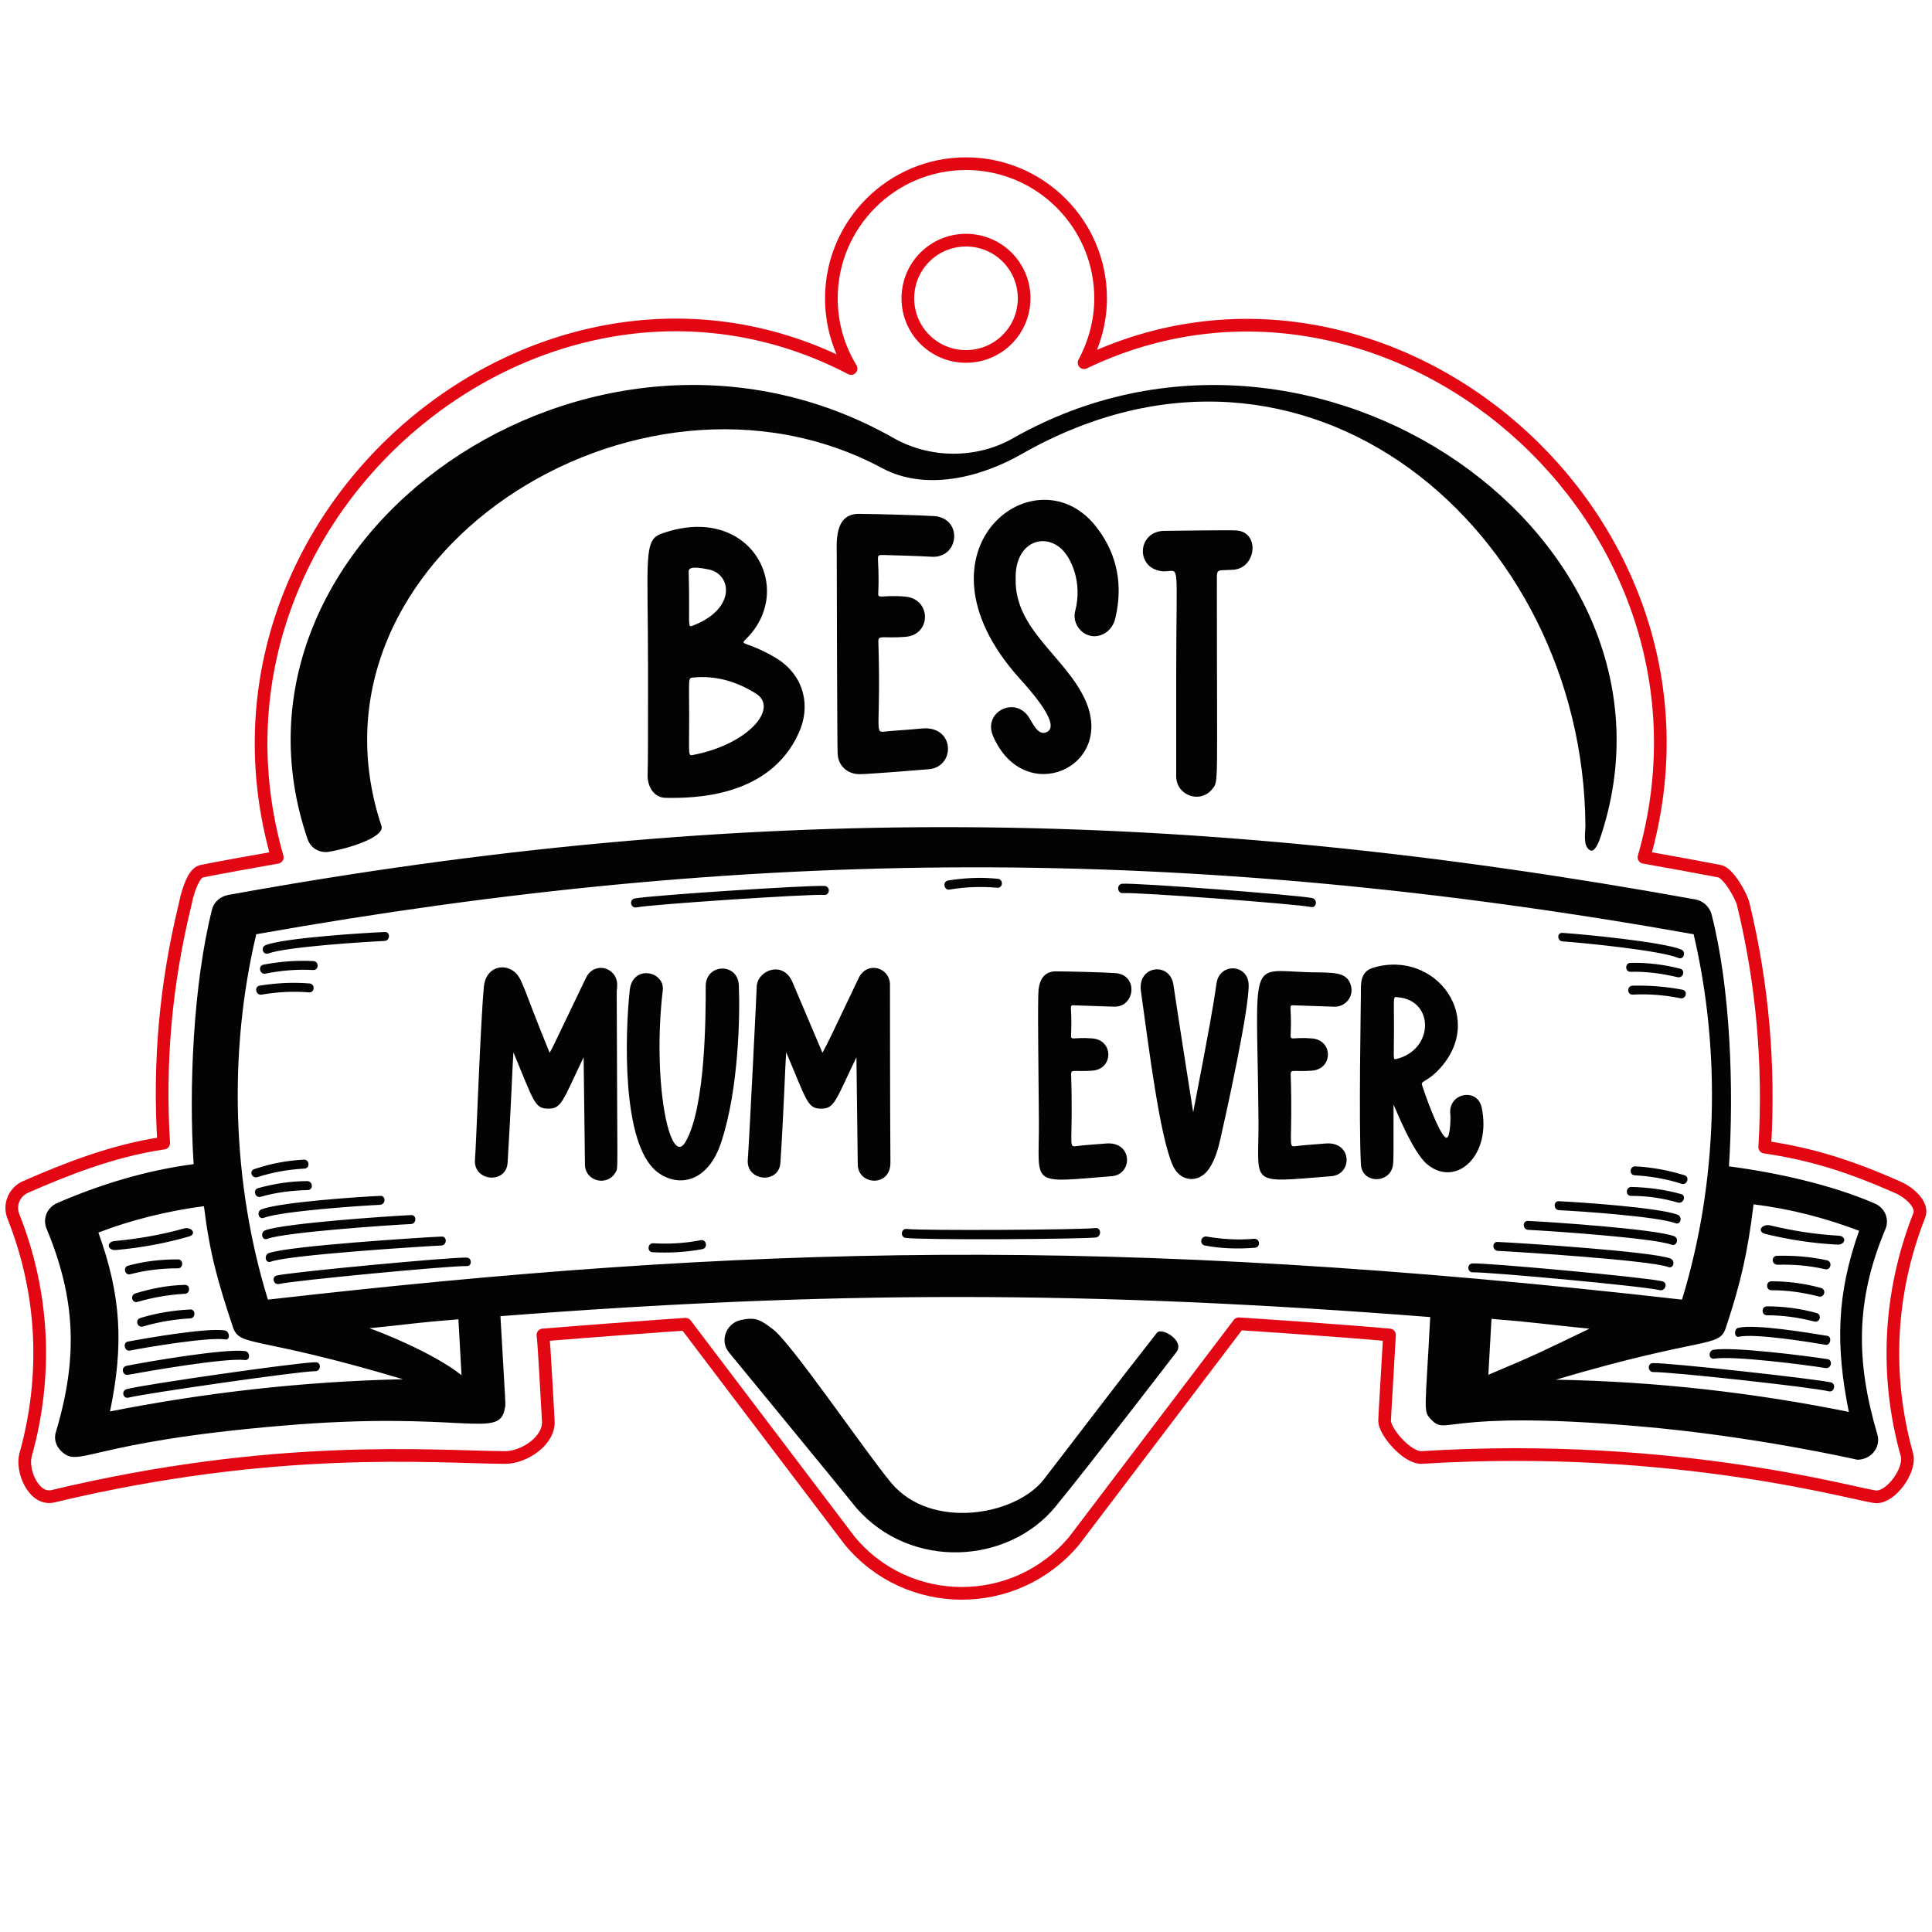
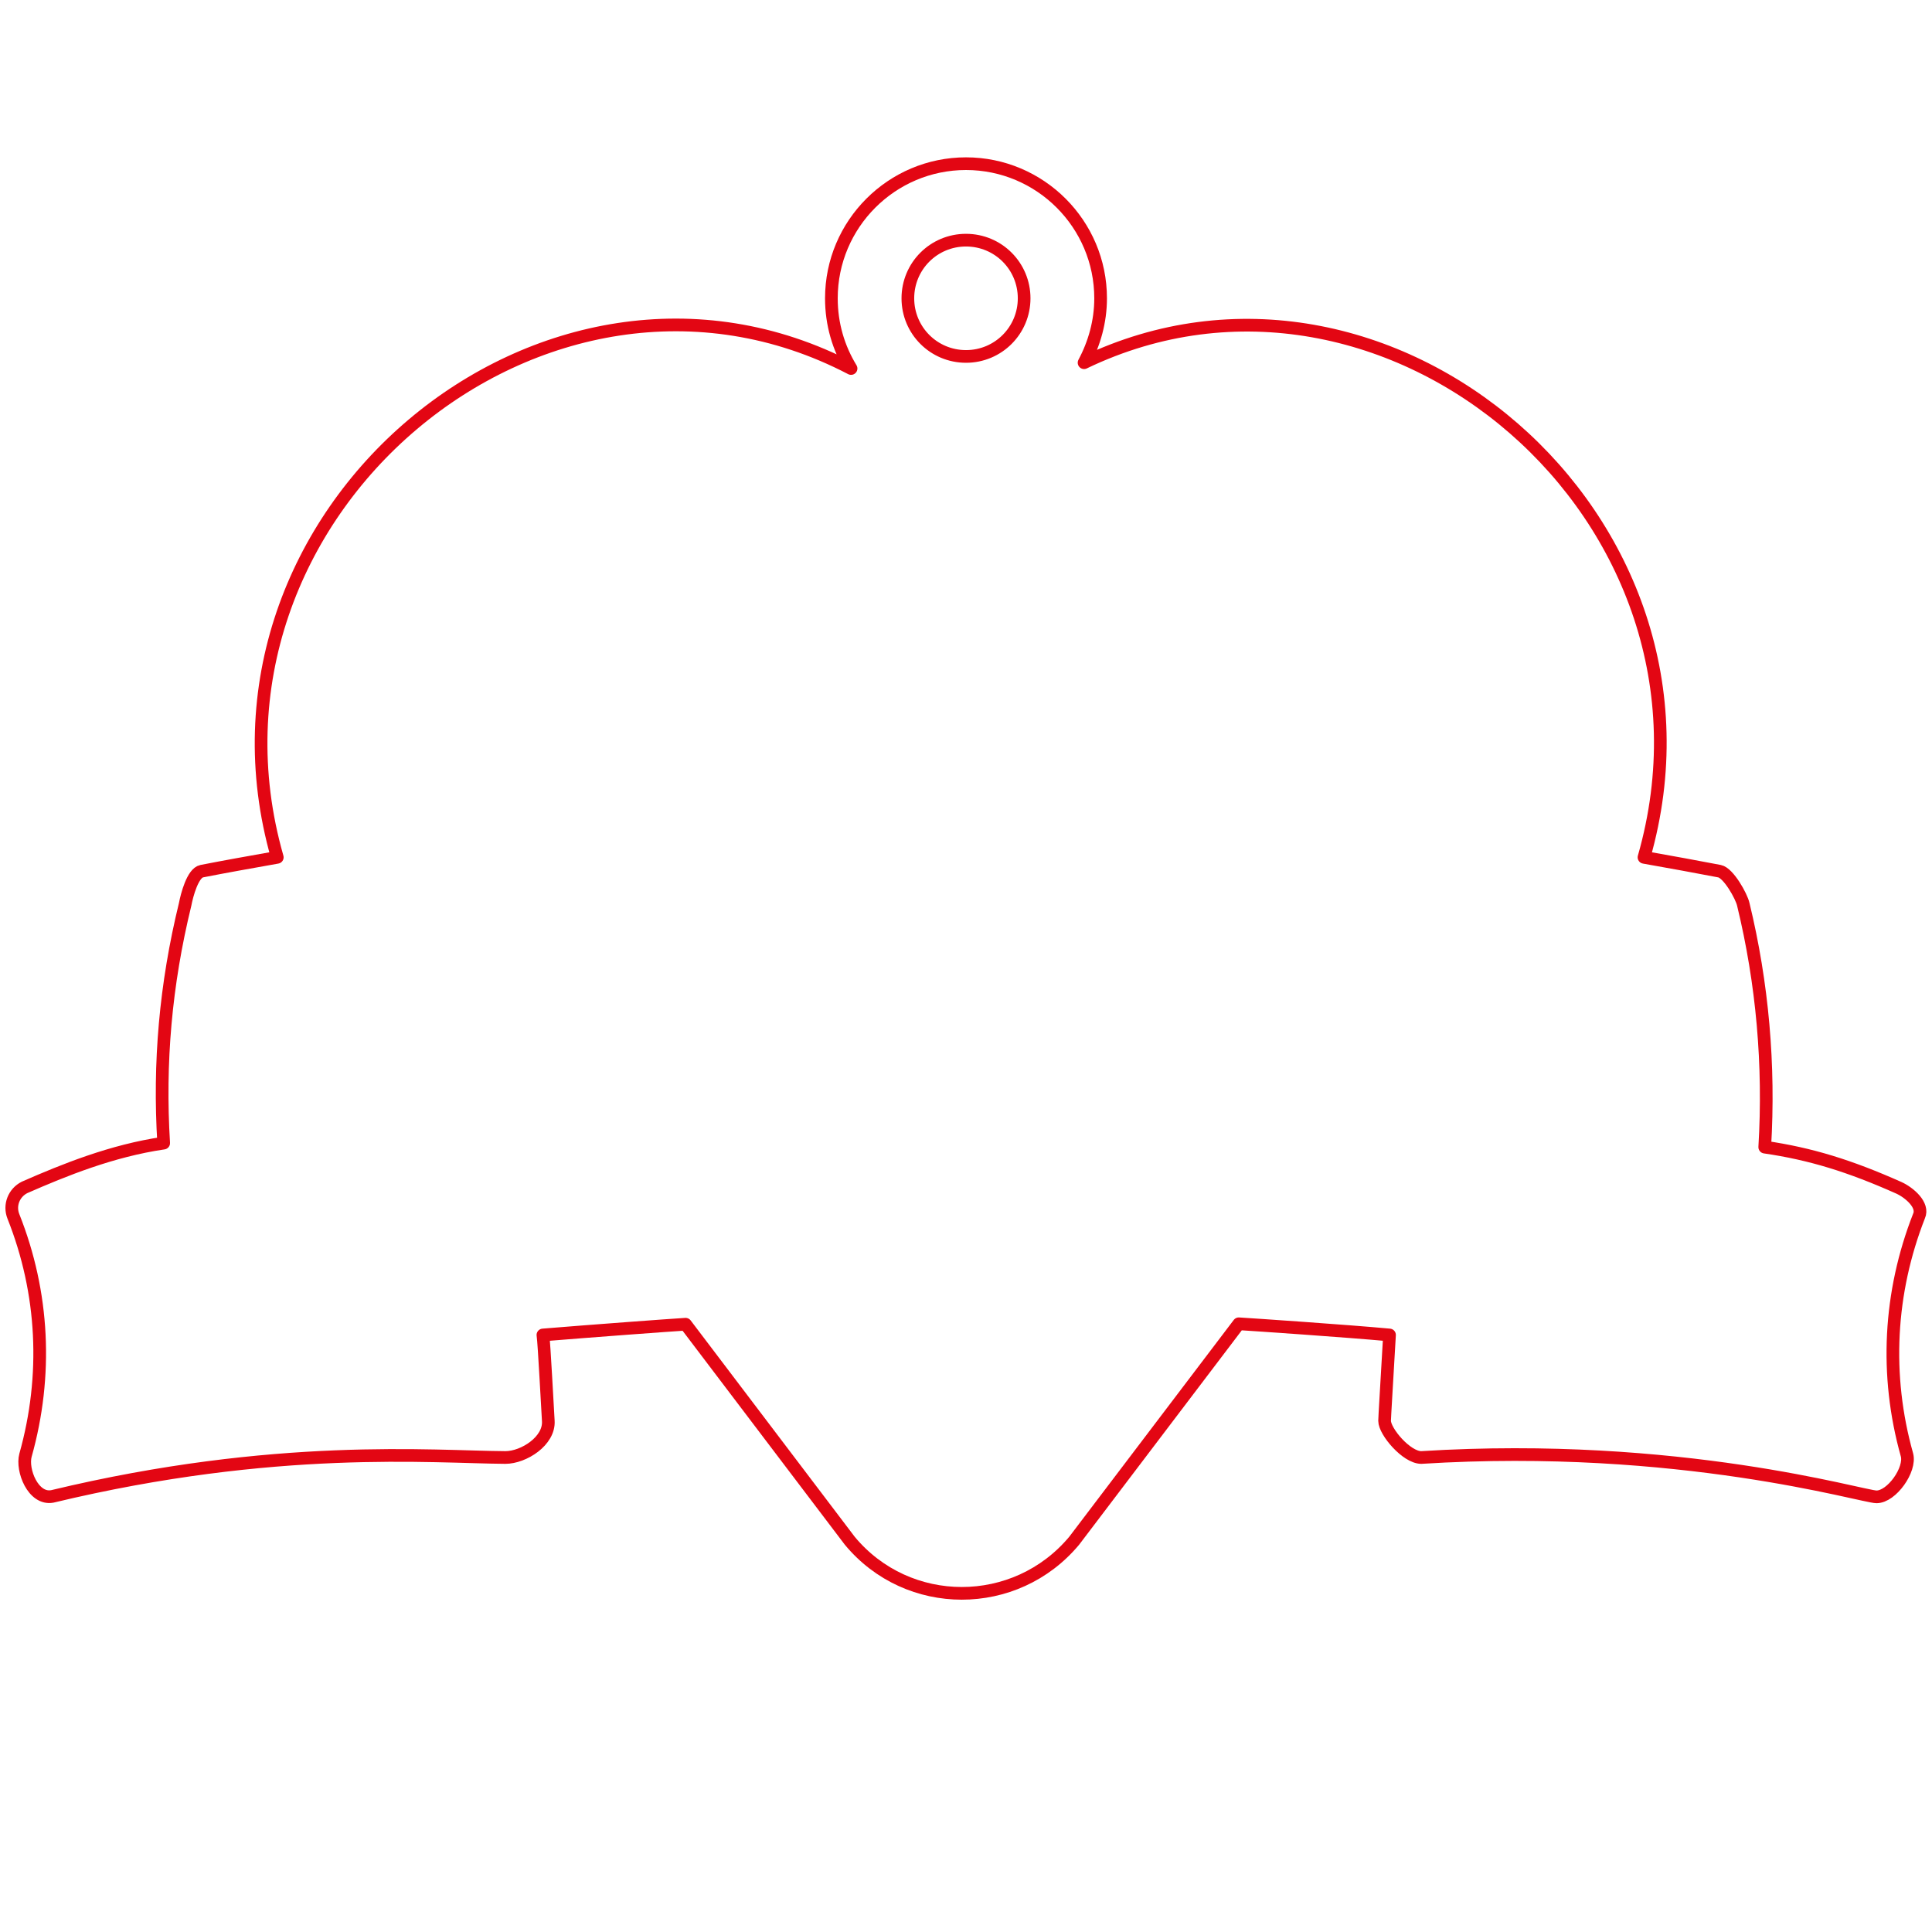
<svg xmlns="http://www.w3.org/2000/svg" version="1.1" id="Слой_1" x="0px" y="0px" viewBox="0 0 432 432" style="enable-background:new 0 0 432 432;" xml:space="preserve">
  <style type="text/css">
	.st0{fill:#030304;}
	.st1{fill:none;stroke:#E30613;stroke-width:2.835;stroke-linecap:round;stroke-linejoin:round;stroke-miterlimit:10;}
</style>
-   <path class="st0" d="M376.2,221.3c1.3,0.3,0.8,2.2-0.5,1.9c-3.5-0.7-7-1-10.6-0.8c-1.3,0.1-1.4-1.9-0.1-2  C368.8,220.3,372.5,220.6,376.2,221.3z M57.6,263.2c3.4-1.1,6.9-1.7,10.5-1.9c1.3-0.1,1.1-2.1-0.2-2c-3.8,0.2-7.4,0.9-11,2.1  C55.6,261.8,56.3,263.6,57.6,263.2z M58.3,267.6c3.5-1,7-1.4,10.5-1.5c1.3,0,1.2-2-0.1-2c-3.8,0-7.5,0.6-11.1,1.6  C56.5,266.1,57.1,268,58.3,267.6z M365.7,260.8c-1.3-0.1-1.5,1.9-0.2,2c3.6,0.2,7.1,0.8,10.5,1.9c1.2,0.4,1.9-1.5,0.7-1.9  C373.1,261.7,369.5,261,365.7,260.8z M349.4,210.5c4.4,0.3,21.8,2,25.9,3.7c1.2,0.5,1.8-1.4,0.6-1.9c-4.2-1.7-21.9-3.4-26.4-3.7  C348.1,208.4,348.1,210.4,349.4,210.5z M251.1,199.7c3.6-0.2,38.4,2.4,42,3.1c1.3,0.3,1.6-1.7,0.3-2c-3.7-0.7-38.7-3.4-42.5-3.2  C249.6,197.8,249.8,199.8,251.1,199.7z M59.4,217.7c3.5-0.7,7-1,10.6-0.8c1.3,0.1,1.4-1.9,0.1-2c-3.8-0.2-7.5,0.1-11.2,0.8  C57.6,216,58.1,218,59.4,217.7z M142.3,202.9c3.5-0.7,38.4-3,42-2.8c1.3,0.1,1.4-1.9,0.1-2c-3.8-0.2-38.8,2.1-42.5,2.8  C140.6,201.2,141,203.1,142.3,202.9z M60,213.2c4.1-1.5,21.6-2.6,26-2.8c1.3-0.1,1.3-2.1,0-2c-4.6,0.2-22.3,1.3-26.5,2.9  C58.2,211.7,58.7,213.6,60,213.2z M375.1,218.5c1.3,0.3,1.8-1.6,0.6-1.9c-3.6-0.9-7.3-1.4-11.1-1.3c-1.3,0-1.3,2,0,2  C368.2,217.2,371.7,217.7,375.1,218.5z M212.4,198.9c3.5-0.6,7.1-0.7,10.6-0.4c1.3,0.1,1.4-1.9,0.1-2c-3.8-0.4-7.5-0.2-11.2,0.4  C210.7,197.2,211.1,199.2,212.4,198.9z M58.5,222.4c3.5-0.6,7.1-0.8,10.6-0.5c1.3,0.1,1.4-1.9,0.1-2c-3.8-0.3-7.5-0.1-11.2,0.5  C56.8,220.7,57.2,222.6,58.5,222.4z M39.8,281.6c-3.8,0-7.5,0.4-11.1,1.4c-1.3,0.3-0.8,2.3,0.5,1.9c3.5-0.9,7-1.3,10.6-1.3  C41,283.6,41.1,281.6,39.8,281.6z M29,302c3.5-0.7,17.7-3.1,21.4-2.5c1.1,0.2,1-1.8-0.1-2c-3.8-0.7-18.1,1.8-21.8,2.5  C27.4,300.3,27.9,302.2,29,302z M258.7,298c-9.9,12.6-19.1,24.8-25.3,32.8c-6.3,8.1-25.2,11.4-34.1,0.8  c-5.7-6.8-22.4-31.4-26.5-34.4c-2.8-2.1-3.8-2.8-7.3-2c-3.2,0.8-4.6,4.7-2.5,7.2c0.1,0.1,28.5,34.7,28.5,34.8  c12.3,14,34,12.5,44.5-0.3c7.4-9,27-34.5,27-34.5C265.1,299.8,259.7,296.7,258.7,298z M30.8,291.1c3.4-1,6.9-1.6,10.5-1.8  c1.3,0,1.3-2.1,0-2c-3.8,0.1-7.4,0.8-11,1.9C29,289.6,29.5,291.5,30.8,291.1z M73.3,190.5c4.5-0.7,12.8-3.3,12-5.8  c-19.9-59.8,57.2-109.4,112-80c9.5,5.1,21.8,2.2,31.2-3.2c63.6-36.2,125.5,17.2,126,83c0,1.9-0.6,4.6,1,5.6c0.9,0.6,1.8-1.3,2.2-2.4  C380.7,120.6,294,59.6,226.5,98c-8.1,4.6-18.4,4.6-26.6,0c-67.5-38.4-154.2,22.5-131.1,89.7C69.5,189.6,71.3,190.7,73.3,190.5z   M28.7,307.4c4.3-0.8,21.6-3.8,26-3.3c1.3,0.2,1.3-1.8,0.1-2c-4.5-0.6-22,2.4-26.5,3.3C26.9,305.7,27.4,307.7,28.7,307.4z   M28.8,312.5c3.5-0.9,38.1-5.9,41.7-5.9c1.3,0,1.4-2,0.1-2c-3.8,0-38.6,5-42.2,6C27,310.9,27.5,312.9,28.8,312.5z M31.4,294.7  c-1.3,0.4-0.7,2.3,0.6,1.9c3.4-1,6.9-1.6,10.5-1.8c1.3,0,1.3-2.1,0-2C38.7,293,35,293.6,31.4,294.7z M375.9,267  c-3.6-1-7.3-1.5-11.1-1.6c-1.3,0-1.4,2-0.1,2c3.6,0,7.1,0.5,10.5,1.5C376.5,269.2,377.1,267.3,375.9,267z M41.1,274.7  c-5,1.4-10.1,2.3-15.5,2.8c-1.9,0.2-1.6,2.2,0.4,2c5.6-0.5,11-1.5,16.2-3C44.1,276,42.9,274.2,41.1,274.7z M421.6,274.8  c-6.8,16.1-6.6,29.8-1.8,46c0.8,2.9-1.5,5.6-4.5,5.6c0,0-23.1-5.3-49.1-7.5c-44.3-3.8-42.5,2.4-46.3-1.6c-1.7-1.9-1.2-1.6-0.1-22.8  c-77-6-134.3-5.9-207.9-0.2c1.2,20.8,1.2,19.8,1,20.5c-1.1,7.3-9.2,0.5-49.9,4c-44,3.7-45.2,9.7-49.4,5.6c-1.1-1.1-1.6-2.7-1.1-4.2  c5-16.7,4.4-29.9-2.1-45.5c-0.9-2.2,0.1-4.7,2.4-5.7c9.7-4.2,19.9-7.3,30.5-8.7c-1.1-16.9-0.1-40.2,4.1-56.9c0.4-1.7,1.9-3,3.7-3.3  c115.9-21,213.5-19.7,327.9,1c1.8,0.3,3.2,1.6,3.7,3.3c4.3,16.7,5,39.4,3.9,56.4c10.7,1.4,22.9,4.1,32.6,8.3  C421.5,270.1,422.5,272.6,421.6,274.8z M90.1,308.4c-33.1-9.9-36.4-7.1-38-11.6h0c-3.4-10.2-5.2-16.5-6.5-27.1  c-8.3,1.1-16.3,3.1-23.6,5.9c5.1,14.1,5.7,25.1,2.6,40C45.9,311.4,67.7,308.9,90.1,308.4z M103.2,307.5l-0.7-12.5  c-10,0.8-9.9,1-19.9,2C84.7,297.7,96.8,302.4,103.2,307.5z M376.1,290.6c8-26.1,8.8-55.3,2.6-81.7c-114-20.3-211.1-19.6-321.4,0  c-6.3,26.5-5.4,55.7,2.6,81.7C166.8,278.4,248.4,276.1,376.1,290.6z M355.4,297.1c-10.1-1-11.9-1.4-21.9-2.2l-0.7,12.5  C343.8,302.8,345.2,302,355.4,297.1z M415.7,275.2c-7.4-2.8-15.3-4.9-23.6-5.9c-1.3,10.6-2.8,17.4-6.2,27.6h0  c-1.5,4.6-4.6,1.7-38,11.6c22.4,0.4,44.2,2.9,65.5,7.2C410.4,300.8,410.7,289.3,415.7,275.2z M408.1,283.8c1.3,0.3,1.7-1.7,0.4-2  c-3.7-0.8-7.4-1.1-11.2-1c-1.3,0.1-1.2,2,0.2,2C401.1,282.7,404.6,283,408.1,283.8z M280.4,277c-3.6,0.3-7.1,0.1-10.6-0.5  c-1.3-0.2-1.7,1.7-0.4,2c3.7,0.7,7.4,0.8,11.2,0.5C281.9,278.9,281.8,276.9,280.4,277z M395.1,294.1c3.6,0,7.1,0.5,10.6,1.4  c1.3,0.3,1.7-1.6,0.5-1.9c-3.6-1-7.3-1.5-11.1-1.5C393.8,292.1,393.8,294.1,395.1,294.1z M396.1,288.5c3.6,0,7.1,0.5,10.6,1.4  c1.3,0.3,1.7-1.6,0.5-1.9c-3.6-1-7.3-1.5-11.1-1.5C394.8,286.5,394.8,288.5,396.1,288.5z M374.3,276.4c-4.3-1.6-28-3.2-32.6-3.4  c-1.3-0.1-1.3,1.9,0,2c4.4,0.2,27.9,1.8,32,3.3C375,278.8,375.5,276.8,374.3,276.4z M59,272.3c4.1-1.5,21.6-2.7,26-2.9  c1.3-0.1,1.3-2.1,0-2c-4.6,0.2-22.3,1.4-26.5,3C57.3,270.8,57.8,272.8,59,272.3z M375.1,271.6c-4.3-1.6-22-2.8-26.5-3  c-1.3-0.1-1.3,1.9,0,2c4.4,0.2,21.9,1.4,26,2.9C375.8,274,376.3,272.1,375.1,271.6z M371.7,286.5c-3.7-0.9-38.7-4.1-42.4-4  c-1.3,0-1.3,2,0,2c3.6-0.1,38.4,3.1,41.9,4C372.4,288.7,373,286.8,371.7,286.5z M373.5,281.4c-4.3-1.6-34-3.5-38.6-3.7  c-1.3-0.1-1.3,1.9,0,2c4.4,0.2,34,2.1,38.1,3.6C374.2,283.8,374.7,281.9,373.5,281.4z M91.9,273.7c1.3-0.1,1.3-2.1,0-2  c-4.6,0.2-28.3,1.8-32.6,3.4c-1.2,0.5-0.7,2.4,0.5,1.9C63.9,275.5,87.5,273.9,91.9,273.7z M98.7,276.5c-4.6,0.2-34.3,2.1-38.6,3.7  c-1.2,0.5-0.7,2.4,0.5,1.9c4.1-1.5,33.7-3.4,38.1-3.6C100,278.4,100,276.4,98.7,276.5z M104.3,281.2c-3.8-0.1-38.8,3.2-42.4,4  c-1.3,0.3-0.7,2.2,0.5,1.9c3.5-0.8,38.3-4.1,41.9-4C105.6,283.2,105.6,281.2,104.3,281.2z M394.7,275.9c5.3,1.3,10.5,2.1,16.1,2.4  c1.9,0.1,2.2-1.9,0.3-2c-5.3-0.3-10.2-1.1-15.3-2.3C393.9,273.6,392.8,275.4,394.7,275.9z M388.8,298.9c3.6-0.8,15.9,1.2,19.4,1.8  c1.1,0.2,1.5-1.8,0.4-2c-3.7-0.6-16.1-2.7-19.9-1.8C387.7,297.1,387.7,299.1,388.8,298.9z M244.9,274.6c-3.6,0.4-38.5,0.6-42.1,0.2  c-1.3-0.2-1.6,1.8-0.3,2c3.7,0.5,38.9,0.3,42.6-0.1C246.4,276.4,246.2,274.4,244.9,274.6z M156.7,277.3c-3.5,0.7-7,0.9-10.6,0.7  c-1.3-0.1-1.5,1.9-0.2,2c3.8,0.2,7.5,0,11.2-0.7C158.3,279,158,277.1,156.7,277.3z M383.3,303.8c4.3-0.7,20.6,1.4,24.9,2.1  c1.3,0.2,1.7-1.8,0.4-2c-4.5-0.7-20.9-2.8-25.4-2.1C381.9,302,382,304,383.3,303.8z M409.4,309.1c-3.7-0.8-36-4.4-39.8-4.3  c-1.3,0-1.2,2,0.1,2c3.6-0.1,35.7,3.4,39.2,4.3C410.2,311.4,410.6,309.4,409.4,309.1z M144.9,149.7  C144.9,149.7,144.9,149.7,144.9,149.7c0-25-1.1-29,3.1-30.4c19.7-7,30.1,12.3,18.9,23.5c-0.9,0.9-0.9,0.9,0.2,1.3  c2.5,0.9,4.8,2,7,3.4c5.8,3.9,7.2,10.5,4.5,16.4c-6.5,14.4-23.4,14.6-29.7,14.5c-2.5,0-4-2.2-4.1-4.8  C144.9,169.7,144.9,167.7,144.9,149.7z M155,151.5c-1.2,0.1-0.9,0-0.9,8.7c0,0,0,0,0,0c0,8.7-0.3,8.9,0.9,8.6  c12.2-2.3,19.4-10.5,13.9-13.8C164.7,152.4,160.1,151,155,151.5z M154,128.1c0.3,11.8-0.4,12.3,0.9,11.8c9.9-3.8,8.7-11.7,3.4-12.6  C154.3,126.5,153.9,127.1,154,128.1z M197.5,124.1c3.7,0.1,7.3,0.2,11,0.4c6,0.2,6.8-8.6,0.4-9.1c-3.1-0.2-13.6-0.5-16.9-0.5  c-5.5,0-4.9,6.5-4.9,9.2c0,5.7,0.1,44,0.2,44.4c0.1,2.8,2.3,4.7,5.1,4.6c1.7,0,14.4-1,15.3-1.1c6-0.5,5.9-9.9-1.7-9.1  c-2.8,0.3-5.6,0.4-8.4,0.7c-2.1,0.2-0.6-1-1.2-20.2c0-1.5,1.1-0.6,6-1c5.9-0.4,5.9-8.5,0-9c-5.8-0.5-6.2,0.9-6-1.3  C196.7,124,195.5,124.1,197.5,124.1z M247.2,141.5c1.2-0.8,1.9-2,2.2-3.3c1.7-7.2,0.5-14-3.9-19.9c-13.3-18.2-43.4,4.4-17.7,33.2  c2.7,3,9.9,11,6,12.3c-1.6,0.5-2.6-1.5-3.6-3.2c-3.1-5.2-10.6-1.4-8.1,4.1c7,15.9,27.3,6.9,20.6-8.1c-4.4-9.8-15.8-15.7-15.6-27.1  c-0.2-8.1,6.1-10.5,10.2-6.8c2.2,2,4.8,7.5,3.1,14C239.5,140.2,243.4,143.9,247.2,141.5z M275.7,127.4c5.3-0.3,6.1-8.6,0.6-8.8  c-1.7-0.1-15.2,0.1-16,0.1c-5.9,0.1-6.5,8.1-0.7,9c4.5,0.6,3.4-4.8,3.4,23.5c0,0,0,0,0,0c0,21.3,0,20.2,0,22.5  c0.1,4.2,5.4,6.1,8.1,2.7c1.4-1.8,1,0,1-44.4C272.2,126.7,271.4,127.7,275.7,127.4z M138,220c-0.2-3.8-5.2-5.1-7-1.3  c-9,18.7-6.8,14.3-8.1,16.7c-6-14.6-6.1-16.8-8-18.2c-2.5-1.9-6.3-0.8-6.7,3.4c-0.8,8.5-1.7,35.2-2,38.8c-0.3,4.8,7,5.4,7.3,0.6  c0.8-12.9,1-20.2,1.3-24.7c4.6,11,4.7,12.6,7.8,12.6c3,0,3.2-1.7,7.9-11.5c0,0,0.3,24,0.3,24.2c0.2,3.6,5,4.7,6.8,1.6  c0.7-1.3,0.4,1.8,0.3-40.6C138,221,138,220.5,138,220z M157.8,220.5c0,6.4,0,27-4.5,34.8c-3.5,6.1-7.5-13.4-5.1-33.9  c0.5-4.2-6.8-5.9-7.4,0.1c-1,9.5-1.9,34.2,6.1,40.5c4.6,3.6,11.4,2.6,14.4-6.7c3.9-11.8,4.2-28.6,3.9-35  C165,215.2,157.8,215.4,157.8,220.5z M192,218.7c-6.7,14.1-6.8,14.3-8.1,16.7c-3.8-9-3.6-8.5-6.7-15.8c-2.1-4.9-7.8-2.7-8,1  c0.1-1.2-1.7,35.2-2,38.8c-0.3,4.8,7,5.4,7.3,0.6c0.8-12.3,1-20.6,1.3-24.7c4.6,10.8,4.7,12.6,7.8,12.6c3,0,3.2-1.7,7.9-11.5  c0,0,0.3,24,0.3,24.2c0.3,4.5,7.4,4.8,7.3-0.7C199,246.6,199,220,199,220C198.8,216.2,193.8,214.9,192,218.7z M249.5,217.6  c-2.5-0.2-10.9-0.4-13.5-0.4c-1.9,0-3.2,1.2-3.6,3.1c-0.3,1.3-0.4,0.6-0.1,30.4c0.1,14.6-2.5,13.8,16.3,12.3  c4.8-0.4,4.7-7.9-1.4-7.3c-2.2,0.2-4.5,0.3-6.7,0.6c-1.7,0.2-0.5-0.7-1-16.1c0-1.2,0.7-0.5,4.8-0.8c4.7-0.4,4.7-6.8,0-7.2  c-4.6-0.4-4.9,0.7-4.8-1c0.3-6.5-0.7-6.5,0.9-6.4c2.9,0.1,5.9,0.2,8.8,0.3C253.9,225.1,254.5,218,249.5,217.6z M270.3,261.4  c1.4-2,2.1-4.6,2.6-6.8c1.3-5.7,6.5-29.3,6.3-34.5c-0.2-4.6-6.6-4.9-7.2-0.1c-0.6,4.3-1.6,10.1-5.2,28.7c0,0-3.8-24.1-4.4-28.4  c-0.7-5.3-8-4.5-7.3,1.2c1.8,12.9,4.2,32.4,7.1,39C263.8,264.3,268,264.7,270.3,261.4z M292.8,217.4c-14-0.4-11.7-4-11.4,33.3  c0.1,14.5-2.6,13.8,16.3,12.3c4.8-0.4,4.7-7.9-1.4-7.3c-2.2,0.2-4.5,0.3-6.7,0.6c-1.7,0.2-0.5-0.7-1-16.1c0-1.2,0.7-0.5,4.8-0.8  c4.7-0.4,4.7-6.8,0-7.2c-4.6-0.4-4.9,0.7-4.8-1c0.3-6.5-0.7-6.5,0.9-6.4c2.9,0.1,5.9,0.2,8.8,0.3c2.5,0.1,4.4-2.2,3.8-4.6  C301.3,217.2,298.2,217.5,292.8,217.4z M319.2,260.4c-3.4-2.7-7.5-13.4-7.6-13.4c0,12.1,0,12.2-0.1,13.2c-0.3,4.5-7,4.7-7.2,0.1  c-0.5-9.6,0-35.7,0-38.3c0-2-0.2-4.7,2.7-5.6c14.2-4.3,25.9,11.8,14.2,23.3c-2.4,2.3-3.6,2-3.2,3c1.6,4.9,4.4,11.9,5.5,11.7  c0.7-0.1,0.9-3.7,0.8-5.2c-0.6-4.8,6-6.1,7-1.6C333.6,258.4,325.6,265.6,319.2,260.4z M312.7,223c-1.3-0.1-1-0.8-1,6.9c0,0,0,0,0,0  c0,6.8-0.3,7.1,0.5,6.9C320.6,234.8,320.8,223.8,312.7,223z" />
-   <path class="st1" d="M424.6,265.6c-11-4.9-19.7-7.6-30-9.1c1.1-18.3-0.5-36.6-4.8-54.3c-0.4-1.8-3.3-7-5.3-7.4  c-5.2-1-10.7-2-16.9-3.1C389.3,115.9,310,48.6,242.4,81.1c2.3-4.3,3.7-9.2,3.7-14.4c0-16.6-13.5-30.1-30.1-30.1  s-30.1,13.5-30.1,30.1c0,5.8,1.6,11.1,4.4,15.7C121.9,46.7,40.1,115,62,191.7c-6.2,1.1-11.8,2.1-16.9,3.1c-2,0.4-3.3,5.3-3.7,7.4  c-4.4,18-5.9,35.5-4.8,53.4c-11.6,1.7-22.2,6-31.1,9.9C3.1,266.7,2,269.5,3,272c6.8,17.1,7.7,35.6,2.7,53.4c-0.9,3.3,1.7,10,6,9.2  c50-12,85.1-8.8,101.3-8.7c4.1,0,9.9-3.7,9.6-8.2c-0.2-3-0.9-17.1-1.2-19.2c11-0.9,28.5-2.2,31.9-2.4l36.7,48.4  c13,15.7,37.1,15.7,50.2,0l36.8-48.5c3.3,0.2,23.9,1.6,33.7,2.5c-0.6,10.5-1.1,18.5-1.1,19.2h0c0,2.4,4.9,8.2,8.2,8.2  c57.7-3.6,98.7,8.8,101.8,8.8c3.4,0,7.7-6.1,6.8-9.4c-5-17.8-4-36.3,2.7-53.4C430.2,269.5,427,266.7,424.6,265.6z M216,53.7  c7.2,0,13,5.8,13,13s-5.8,13-13,13s-13-5.8-13-13S208.8,53.7,216,53.7z" />
+   <path class="st1" d="M424.6,265.6c-11-4.9-19.7-7.6-30-9.1c1.1-18.3-0.5-36.6-4.8-54.3c-0.4-1.8-3.3-7-5.3-7.4  c-5.2-1-10.7-2-16.9-3.1C389.3,115.9,310,48.6,242.4,81.1c2.3-4.3,3.7-9.2,3.7-14.4c0-16.6-13.5-30.1-30.1-30.1  s-30.1,13.5-30.1,30.1c0,5.8,1.6,11.1,4.4,15.7C121.9,46.7,40.1,115,62,191.7c-6.2,1.1-11.8,2.1-16.9,3.1c-2,0.4-3.3,5.3-3.7,7.4  c-4.4,18-5.9,35.5-4.8,53.4c-11.6,1.7-22.2,6-31.1,9.9C3.1,266.7,2,269.5,3,272c6.8,17.1,7.7,35.6,2.7,53.4c-0.9,3.3,1.7,10,6,9.2  c50-12,85.1-8.8,101.3-8.7c4.1,0,9.9-3.7,9.6-8.2c-0.2-3-0.9-17.1-1.2-19.2c11-0.9,28.5-2.2,31.9-2.4l36.7,48.4  c13,15.7,37.1,15.7,50.2,0l36.8-48.5c3.3,0.2,23.9,1.6,33.7,2.5c-0.6,10.5-1.1,18.5-1.1,19.2h0c0,2.4,4.9,8.2,8.2,8.2  c57.7-3.6,98.7,8.8,101.8,8.8c3.4,0,7.7-6.1,6.8-9.4c-5-17.8-4-36.3,2.7-53.4C430.2,269.5,427,266.7,424.6,265.6M216,53.7  c7.2,0,13,5.8,13,13s-5.8,13-13,13s-13-5.8-13-13S208.8,53.7,216,53.7z" />
</svg>